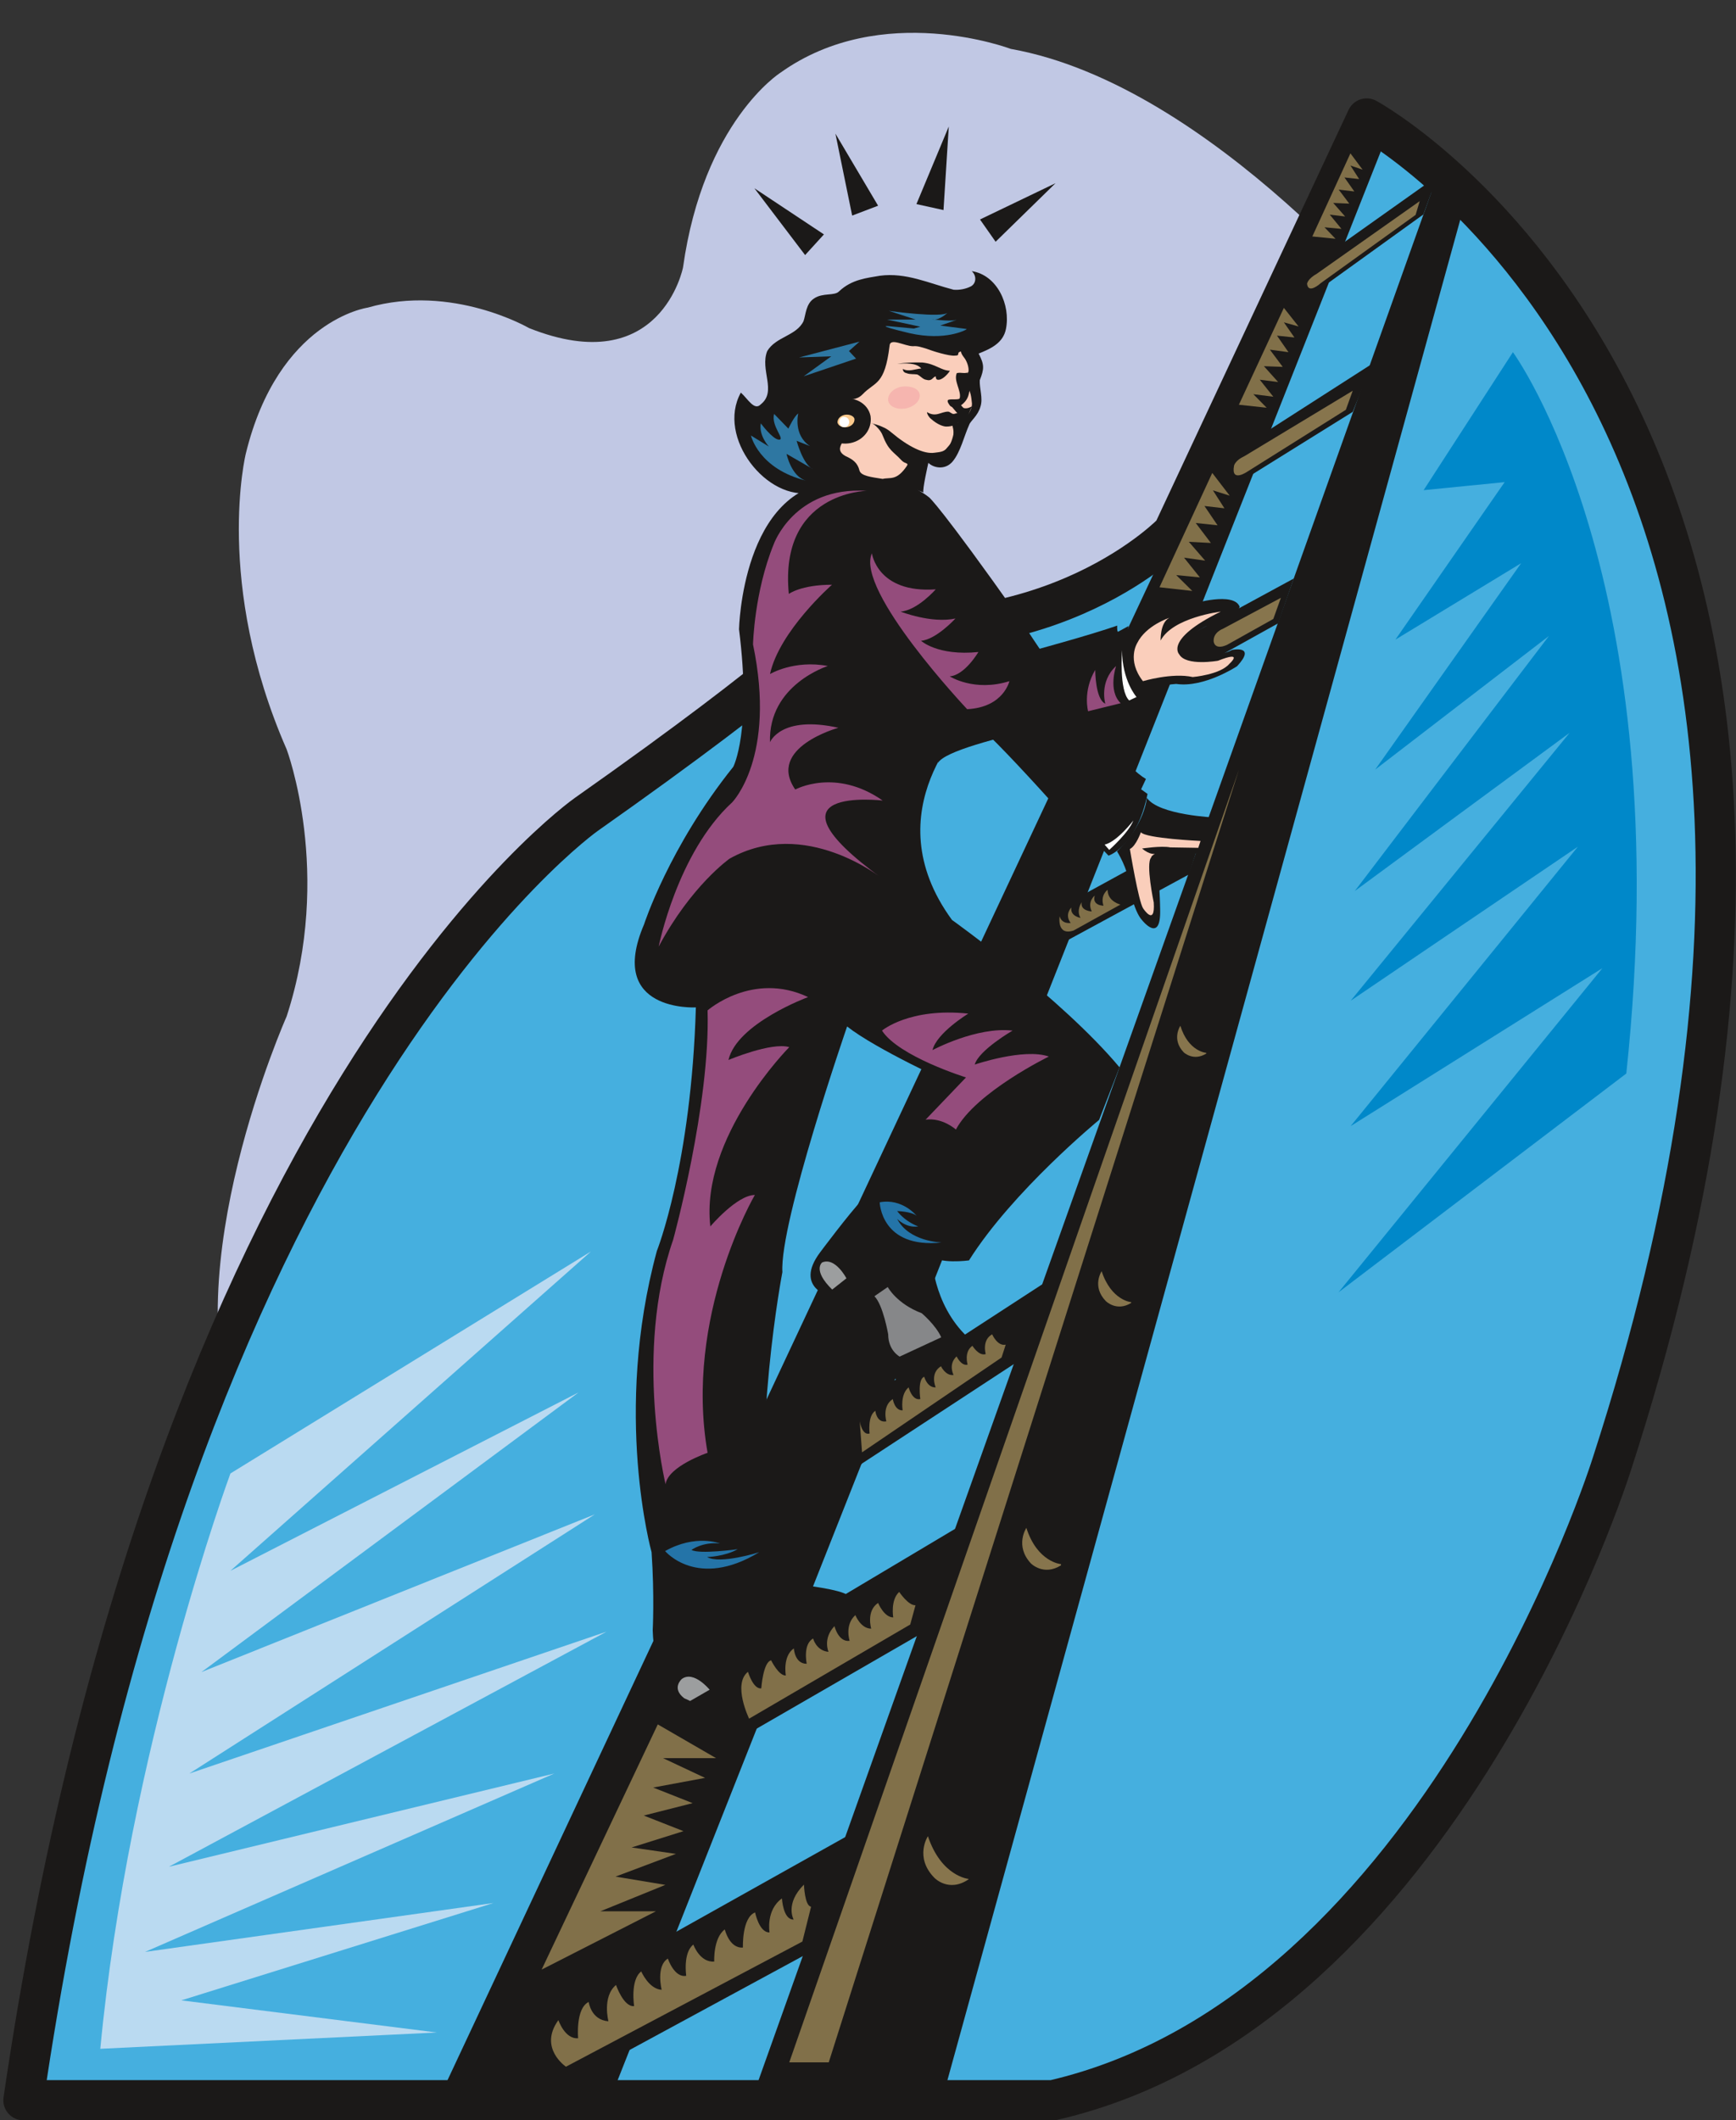
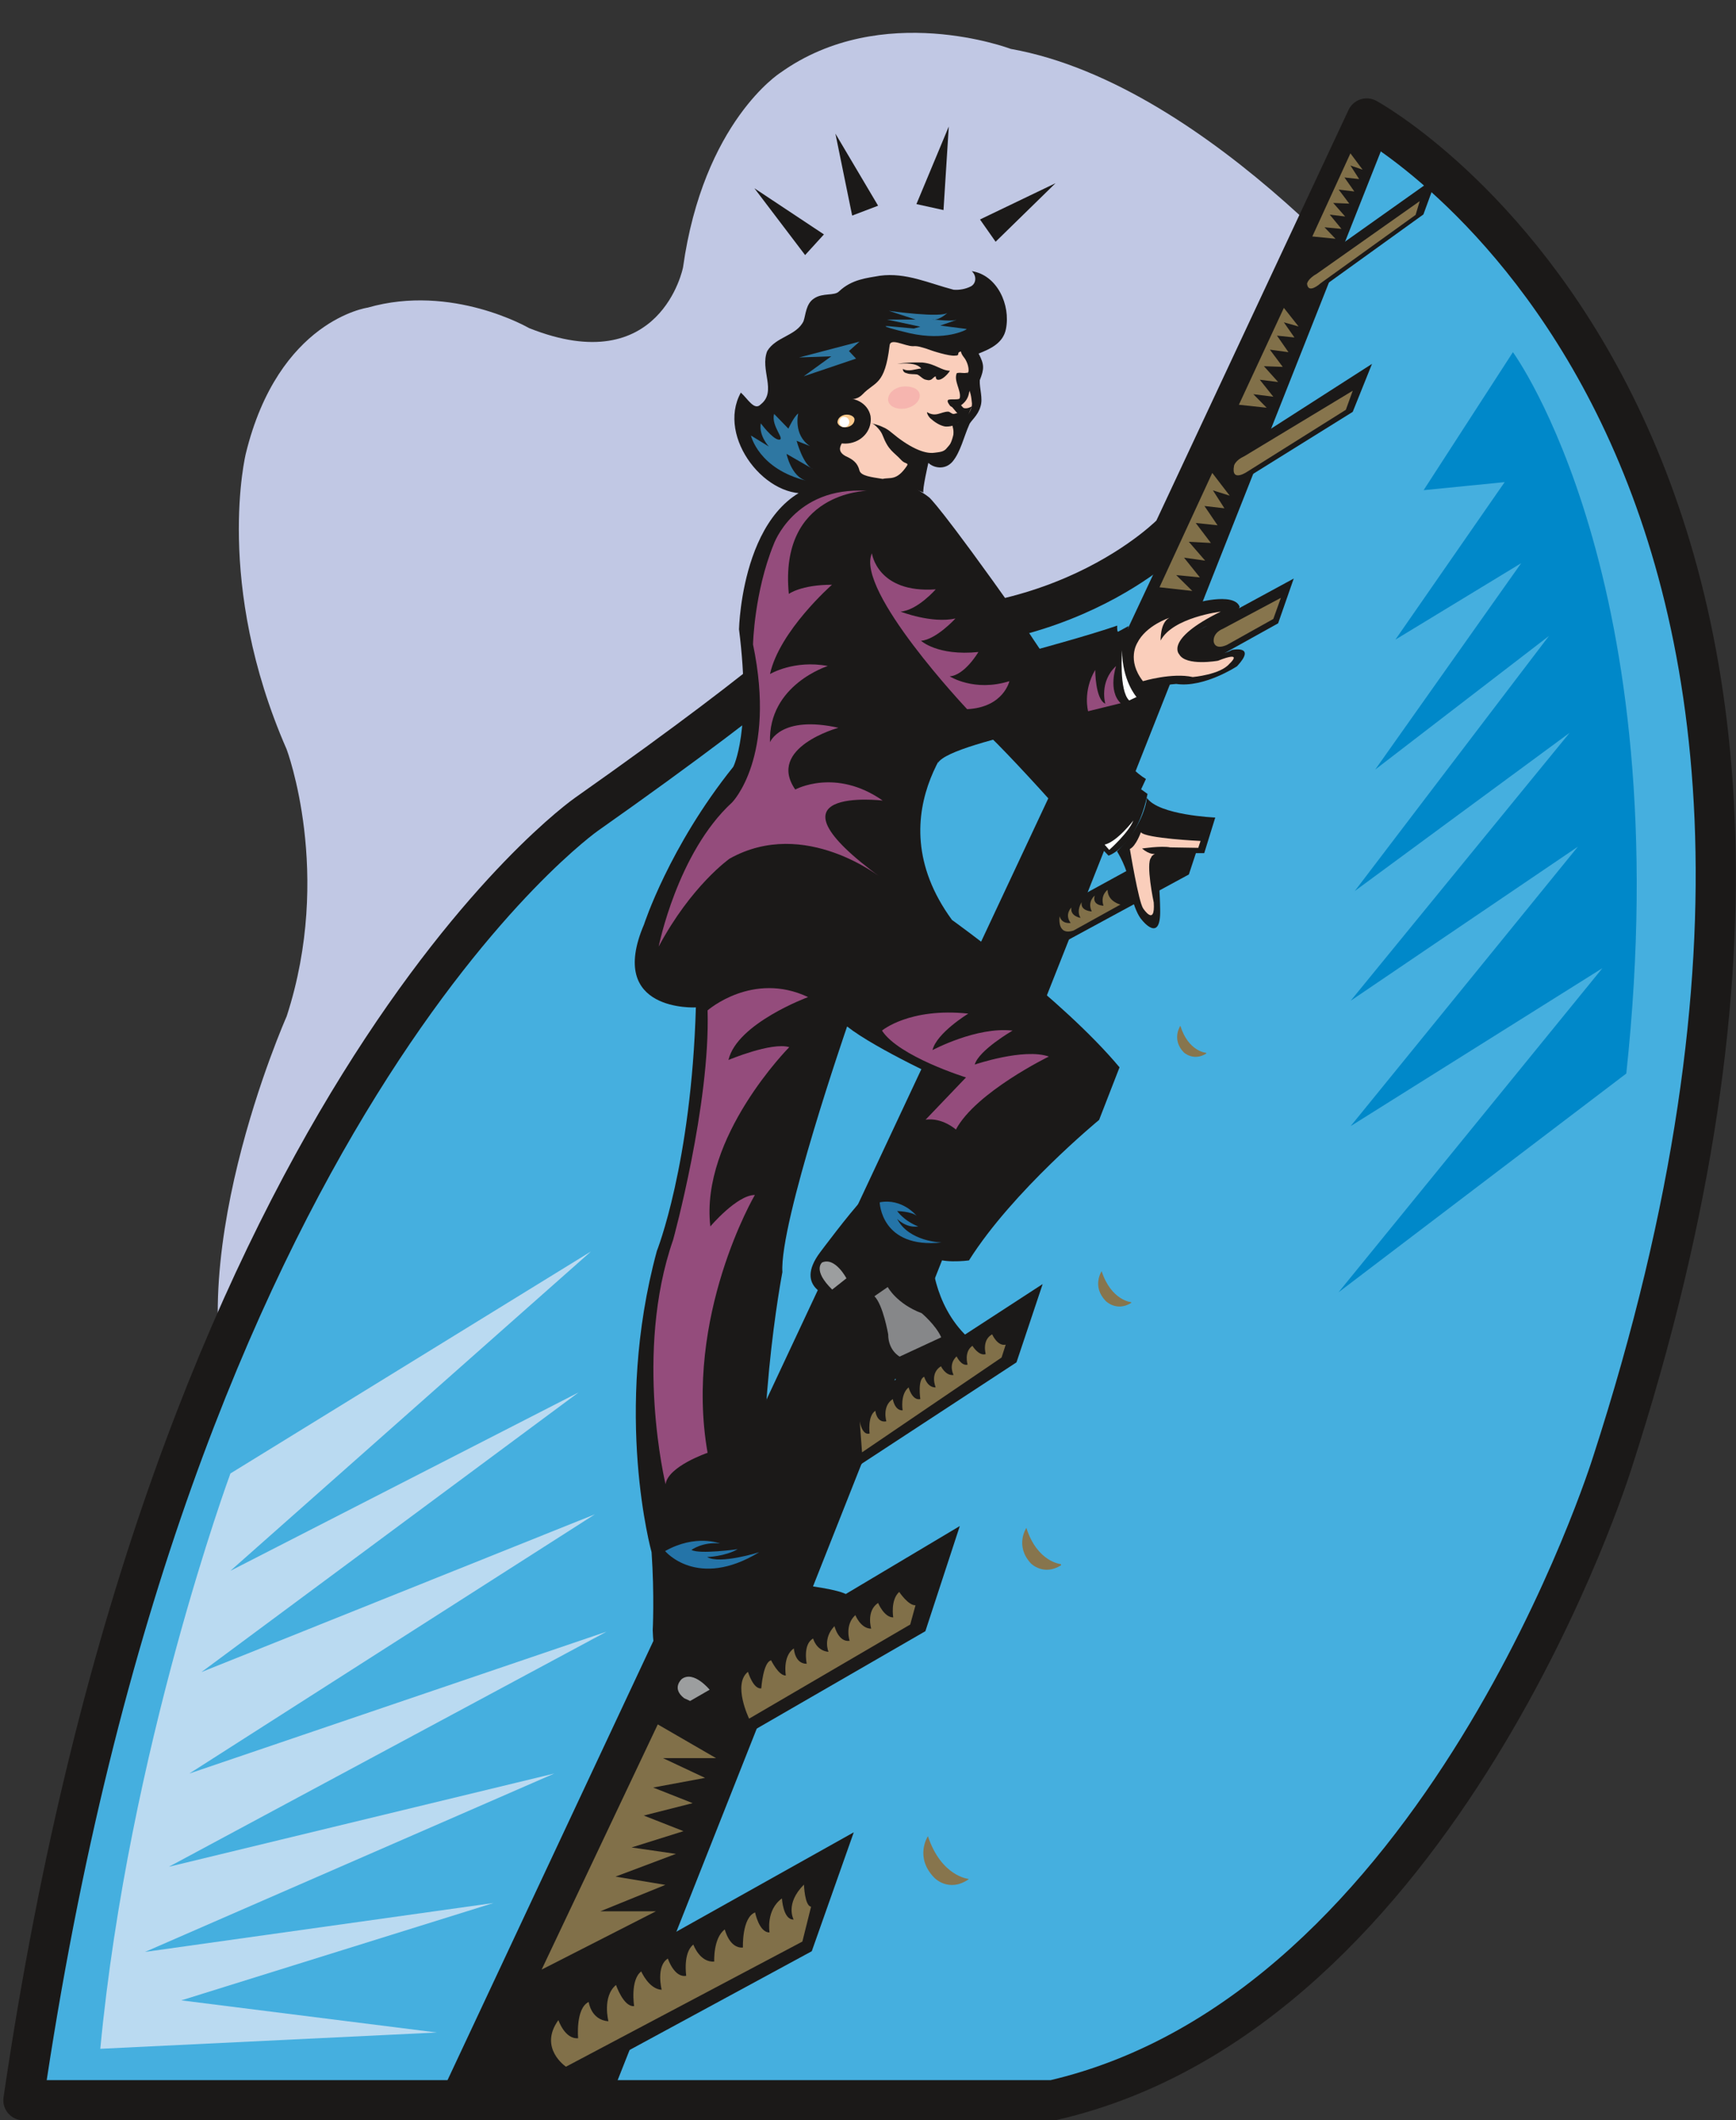
<svg xmlns="http://www.w3.org/2000/svg" version="1.2" width="75.64mm" height="92.35mm" viewBox="0 0 7564 9235" preserveAspectRatio="xMidYMid" fill-rule="evenodd" stroke-width="28.222" stroke-linejoin="round" xml:space="preserve">
  <rect x="0" y="0" width="7564" height="9235" fill="#333333" stroke="none" />
  <defs class="ClipPathGroup">
    <clipPath id="a" clipPathUnits="userSpaceOnUse">
      <path d="M0 0h7564v9235H0z" />
    </clipPath>
  </defs>
  <g class="SlideGroup">
    <g class="Slide" clip-path="url(#a)">
      <g class="Page">
        <g class="com.sun.star.drawing.ClosedBezierShape">
          <path class="BoundingBox" fill="none" d="M949 143h5185v6068H949z" />
          <path fill="#C1C8E4" d="M6132 1429S5286 370 4404 213c0 0-561-213-1004 104 0 0-335 213-424 848 0 0-97 493-671 264 0 0-335-195-703-89 0 0-389 54-531 636 0 0-139 564 178 1288 0 0 203 539 0 1163 0 0-495 1114-214 1782l5097-4780Z" />
        </g>
        <g class="com.sun.star.drawing.ClosedBezierShape">
          <path class="BoundingBox" fill="none" d="M0 394h7565v8843H0z" />
          <path fill="#45AFDF" d="M7024 6374C8479 1887 5955 516 5955 516l-844 1803s-518 544-1489 400c0 0-158 188-1067 828 0 0-1818 1270-2453 5601h4486c1694-391 2436-2774 2436-2774Z" />
          <path fill="none" stroke="#1B1918" stroke-width="175" stroke-linejoin="miter" d="M7024 6374C8479 1887 5955 516 5955 516l-844 1803s-518 544-1489 400c0 0-158 188-1067 828 0 0-1818 1270-2453 5601h4486c1694-391 2436-2774 2436-2774Z" />
        </g>
        <g class="com.sun.star.drawing.PolyPolygonShape">
          <path class="BoundingBox" fill="none" d="M5105 2520h533v454h-533z" />
          <path fill="#1B1918" d="m5569 2715 68-195-479 260-53 193 464-258Z" />
        </g>
        <g class="com.sun.star.drawing.PolyPolygonShape">
          <path class="BoundingBox" fill="none" d="M1908 516h4140v8635H1908z" />
          <path fill="#1B1918" d="M2657 9147 6047 582l-91-66-4048 8634 749-3Z" />
        </g>
        <g class="com.sun.star.drawing.ClosedBezierShape">
          <path class="BoundingBox" fill="none" d="M4087 2725h914v599h-914z" />
          <path fill="#1B1918" d="m5000 3030-33 23s11 31 23 31c0 0-848 140-903 239 0 0 38-262 139-397l303-100s224-61 339-101c0 0-2 22 3 27l46-25s-41 166 83 303Z" />
        </g>
        <g class="com.sun.star.drawing.ClosedBezierShape">
          <path class="BoundingBox" fill="none" d="M2766 2086h2236v5251H2766z" />
          <path fill="#1B1918" d="M4993 3393c-163-94-553-703-553-703-343-485-391-523-391-523-155-124-401-69-401-69-415 20-428 643-428 643 56 444-25 599-25 599-280 349-389 687-389 687-164 383 226 361 226 361-20 685-170 1061-170 1061-192 707-23 1312-23 1312 13 188 5 340 5 340 10 315 181 221 181 221l669-373c-28-26-204-46-204-46-94 0-142-61-142-61-72-614 61-1301 61-1301-13-216 282-1070 282-1070 125 99 455 249 455 249-181 125-391 508-391 508-54 56-181 226-181 226-119 158 51 196 51 196l94-74c25 16 107 277 107 277 25 109 94 174 94 174l297-202c-155-145-158-358-158-358 28 41 163 23 163 23 190-302 567-612 567-612l89-229c-251-300-730-642-730-642-350-478 76-875 76-875 82 40 550 577 550 577l23-17 33 35s124-40 170-269l-28-20 21-45Z" />
        </g>
        <g class="com.sun.star.drawing.ClosedBezierShape">
          <path class="BoundingBox" fill="none" d="M2870 2137h977v1988h-977z" />
          <path fill="#944C7C" d="M3179 3740s-167 117-309 383c0 0 81-409 320-628 0 0 194-196 91-688 0 0 5-227 90-436 0 0 89-253 406-233 0 0-383 5-340 449 0 0 53-40 188-40 0 0-229 201-270 389 0 0 105-63 252-35 0 0-260 81-252 332 0 0 46-119 298-63 0 0-314 86-188 269 0 0 175-96 381 48 0 0-560-66-3 339 0 0-335-270-664-86Z" />
        </g>
        <g class="com.sun.star.drawing.ClosedBezierShape">
          <path class="BoundingBox" fill="none" d="M3843 4410h729v511h-729z" />
          <path fill="#944C7C" d="M3843 4489s119-101 376-74c0 0-138 84-156 159 0 0 192-103 349-85 0 0-147 85-165 148 0 0 214-73 323-35 0 0-318 155-405 318 0 0-58-53-132-43l176-184s-293-91-366-204Z" />
        </g>
        <g class="com.sun.star.drawing.ClosedBezierShape">
          <path class="BoundingBox" fill="none" d="M2846 4304h677v2163h-677z" />
          <path fill="#944C7C" d="M3083 4401s196-172 438-58c0 0-310 114-347 274 0 0 187-79 265-56 0 0-389 392-344 781 0 0 116-137 194-137 0 0-310 528-206 1123 0 0-173 59-183 137 0 0-139-572 33-1065 0 0 162-588 150-999Z" />
        </g>
        <g class="com.sun.star.drawing.ClosedBezierShape">
          <path class="BoundingBox" fill="none" d="M4867 3475h429v570h-429z" />
          <path fill="#1B1918" d="M4867 3708s50 80 50 138c0 0 21 122 60 163 0 0 81 102 78-46 0 0-2-152-17-178 0 0-5-82 81-69h128l48-155s-247-10-298-86c0 0-8 116-130 233Z" />
        </g>
        <g class="com.sun.star.drawing.ClosedBezierShape">
          <path class="BoundingBox" fill="none" d="M4899 2609h526v419h-526z" />
          <path fill="#1B1918" d="M4902 2762s162-146 298-133c0 0 175-52 201 13 0 0 7 33-148 87 0 0-189 96-28 129 0 0 94 0 143-27 0 0 109-23 22 71 0 0-144 95-265 77 0 0-122 7-147 48 0 0-93-81-76-265Z" />
        </g>
        <g class="com.sun.star.drawing.ClosedBezierShape">
          <path class="BoundingBox" fill="none" d="M4736 2900h149v199h-149z" />
          <path fill="#944C7C" d="M4741 3098s-24-87 31-180c0 0 0 128 44 147 0 0-28-95 47-164 0 0-37 107 20 162l-142 35Z" />
        </g>
        <g class="com.sun.star.drawing.PolyPolygonShape">
          <path class="BoundingBox" fill="none" d="M3640 582h187v358h-187z" />
          <path fill="#1B1918" d="m3713 939 113-43-186-314 73 357Z" />
        </g>
        <g class="com.sun.star.drawing.PolyPolygonShape">
          <path class="BoundingBox" fill="none" d="M3287 819h304v293h-304z" />
          <path fill="#1B1918" d="m3508 1111 82-90-303-201 221 291Z" />
        </g>
        <g class="com.sun.star.drawing.PolyPolygonShape">
          <path class="BoundingBox" fill="none" d="M3993 551h142v366h-142z" />
          <path fill="#1B1918" d="m3993 889 118 26 23-364-141 338Z" />
        </g>
        <g class="com.sun.star.drawing.PolyPolygonShape">
          <path class="BoundingBox" fill="none" d="M4270 798h330v256h-330z" />
          <path fill="#1B1918" d="m4270 956 68 97 261-255-329 158Z" />
        </g>
        <g class="com.sun.star.drawing.ClosedBezierShape">
          <path class="BoundingBox" fill="none" d="M3791 2410h609v680h-609z" />
          <path fill="#944C7C" d="M4398 2967s-25 114-184 122c0 0-488-517-415-679 0 0 23 175 278 157 0 0-79 91-153 97 0 0 135 53 239 30 0 0-84 92-150 97 0 0 72 67 250 49 0 0-59 101-125 106 0 0 107 69 260 21Z" />
        </g>
        <g class="com.sun.star.drawing.ClosedBezierShape">
          <path class="BoundingBox" fill="none" d="M3571 5494h118v125h-118z" />
          <path fill="#9C9E9F" d="m3626 5617 62-49s-49-94-106-69c0 0-43 33 44 118Z" />
        </g>
        <g class="com.sun.star.drawing.ClosedBezierShape">
          <path class="BoundingBox" fill="none" d="M3810 5606h292v304h-292z" />
          <path fill="#868789" d="m3810 5646 58-40s39 73 148 114c0 0 62 52 85 105l-181 84s-50-26-50-97c0 0-22-128-60-166Z" />
        </g>
        <g class="com.sun.star.drawing.ClosedBezierShape">
          <path class="BoundingBox" fill="none" d="M2953 7303h141v107h-141z" />
          <path fill="#9C9E9F" d="M3092 7360s-69-85-121-47c0 0-47 40 10 84l26 12 85-49Z" />
        </g>
        <g class="com.sun.star.drawing.ClosedBezierShape">
          <path class="BoundingBox" fill="none" d="M2898 6711h411v123h-411z" />
          <path fill="#2474A8" d="M2898 6756s140 169 410 5c0 0-171 54-227 21 0 0 77-2 133-34 0 0-168 23-201 3 0 0 48-36 124-28 0 0-106-42-239 33Z" />
        </g>
        <g class="com.sun.star.drawing.ClosedBezierShape">
          <path class="BoundingBox" fill="none" d="M3833 5234h271v182h-271z" />
          <path fill="#2474A8" d="M3833 5237s5 203 270 175c0 0-143-3-194-103 0 0 38 41 92 33 0 0-54-18-92-67 0 0 64 2 85 21 0 0-62-78-161-59Z" />
        </g>
        <g class="com.sun.star.drawing.PolyPolygonShape">
          <path class="BoundingBox" fill="none" d="M2360 7511h762v1069h-762z" />
          <path fill="#817049" d="m2866 7511-506 1068 498-254h-242l283-115-217-36 263-99-193-28 226-71-173-68 213-54-172-68 226-42-183-86h231l-254-147Z" />
        </g>
        <g class="com.sun.star.drawing.PolyPolygonShape">
          <path class="BoundingBox" fill="none" d="M3274 747h3116v8402H3274z" />
-           <path fill="#1B1918" d="M6269 747 3274 9148h830L6389 861l-120-114Z" />
        </g>
        <g class="com.sun.star.drawing.ClosedBezierShape">
          <path class="BoundingBox" fill="none" d="M2321 7981h1401v1073H2321z" />
          <path fill="#1B1918" d="m3720 7981-1284 719s-187 160-82 295c0 0 107 109 216 28l967-524 183-518Z" />
        </g>
        <g class="com.sun.star.drawing.PolyPolygonShape">
          <path class="BoundingBox" fill="none" d="M3244 6647h939v914h-939z" />
          <path fill="#1B1918" d="m3244 7560 788-455 150-458-725 432-213 481Z" />
        </g>
        <g class="com.sun.star.drawing.ClosedBezierShape">
          <path class="BoundingBox" fill="none" d="M3524 5593h1021v844H3524z" />
          <path fill="#1B1918" d="m4543 5593-926 602s-141 78-74 212c0 0 94 82 214-33l672-440 114-341Z" />
        </g>
        <g class="com.sun.star.drawing.ClosedBezierShape">
          <path class="BoundingBox" fill="none" d="M4940 2664h437v304h-437z" />
          <path fill="#FACEBB" d="M5319 2664s-209 25-262 126c0 0-3-78 38-99 0 0-102 33-140 110 0 0-47 74 25 166 0 0 127-38 217-18 0 0 120-10 160-58 0 0 66-59-50-13 0 0-140 25-169-28 0 0-66-65 181-186Z" />
        </g>
        <g class="com.sun.star.drawing.ClosedBezierShape">
          <path class="BoundingBox" fill="none" d="M4887 2831h67v221h-67z" />
          <path fill="#FFF" d="m4920 3051 32-15s-63-71-63-204c0 0-14 176 31 219Z" />
        </g>
        <g class="com.sun.star.drawing.ClosedBezierShape">
          <path class="BoundingBox" fill="none" d="M4813 3574h126v129h-126z" />
          <path fill="#FFF" d="m4813 3679 20 23s85-75 105-128c0 0-70 92-125 105Z" />
        </g>
        <g class="com.sun.star.drawing.ClosedBezierShape">
          <path class="BoundingBox" fill="none" d="M4565 3609h683v489h-683z" />
          <path fill="#1B1918" d="m5246 3609-627 343s-65 28-53 92c0 0 23 71 92 48l522-283 66-200Z" />
        </g>
        <g class="com.sun.star.drawing.ClosedBezierShape">
          <path class="BoundingBox" fill="none" d="M4923 3625h310v363h-310z" />
          <path fill="#FACEBB" d="m5099 3691 122 2 10-30s-240-11-260-38c0 0-21 60-48 73 0 0 38 231 58 259 0 0 53 81 46-26 0 0-36-171-11-196 0 0-2-5 16-16 0 0-21 6-56-23 0 0 84-13 123-5Z" />
        </g>
        <g class="com.sun.star.drawing.ClosedBezierShape">
          <path class="BoundingBox" fill="none" d="M4616 3876h268v183h-268z" />
          <path fill="#817049" d="M4617 3991s-14 87 61 62l204-113s-56-13-56-64c0 0-33 22-18 69 0 0-51 0-38-44 0 0-34 26-13 69 0 0-51-2-44-40 0 0-25 35-5 68 0 0-46-7-40-45 0 0-31 30-3 67 0 0-38 7-48-29Z" />
        </g>
        <g class="com.sun.star.drawing.PolyPolygonShape">
-           <path class="BoundingBox" fill="none" d="M3439 3353h1960v5631H3439z" />
-           <path fill="#817049" d="M3439 8983h172l1787-5630-1959 5630Z" />
+           <path class="BoundingBox" fill="none" d="M3439 3353h1960v5631z" />
        </g>
        <g class="com.sun.star.drawing.PolyPolygonShape">
          <path class="BoundingBox" fill="none" d="M5436 1585h543v495h-543z" />
          <path fill="#1B1918" d="m5436 2079 458-285 84-209-449 288-93 206Z" />
        </g>
        <g class="com.sun.star.drawing.PolyPolygonShape">
          <path class="BoundingBox" fill="none" d="M5052 2060h307v515h-307z" />
          <path fill="#817049" d="m5282 2060 76 99-73-23 50 78-87-10 57 84-95-10 66 87-96-5 71 82-92-13 69 86-103-10 70 69-143-16 230-498Z" />
        </g>
        <g class="com.sun.star.drawing.PolyPolygonShape">
          <path class="BoundingBox" fill="none" d="M5784 767h480v470h-480z" />
          <path fill="#1B1918" d="m6202 934-418 301 66-175 413-293-61 167Z" />
        </g>
        <g class="com.sun.star.drawing.ClosedBezierShape">
          <path class="BoundingBox" fill="none" d="M2401 8209h1135v794H2401z" />
          <path fill="#817049" d="m3496 8457-1030 545s-121-81-33-203c0 0 28 84 86 79 0 0-12-130 46-158 0 0 10 79 86 84 0 0-28-107 33-158 0 0 33 97 79 92 0 0-18-114 31-151 0 0 33 77 89 80 0 0-26-103 27-136 0 0 28 85 80 75 0 0-15-100 31-136 0 0 28 79 91 74 0 0-5-102 46-140 0 0 20 84 79 79 0 0-5-130 53-153 0 0 18 89 63 87 0 0-17-97 54-148 0 0 5 94 51 92 0 0-39-69 45-152 0 0 3 93 31 96l-38 152Z" />
        </g>
        <g class="com.sun.star.drawing.ClosedBezierShape">
          <path class="BoundingBox" fill="none" d="M5831 1534h1302v4096H5831z" />
          <path fill="#0088C9" d="M6592 1534s725 988 494 3142l-1254 953 1150-1412-1097 688 990-1217-990 671 954-1167-936 689 846-1111-757 582 636-899-548 333 476-686-353 35 389-601Z" />
        </g>
        <g class="com.sun.star.drawing.ClosedBezierShape">
          <path class="BoundingBox" fill="none" d="M437 5451h2207v3474H437z" />
          <path fill="#BADAF1" d="M437 8924c124-1306 567-2506 567-2506l1571-967-1571 1391 1517-777L878 7283l1714-687L825 7725l1818-618L736 8131l1679-406-1783 777 1518-213-1360 424 1113 140-1466 71Z" />
        </g>
        <g class="com.sun.star.drawing.ClosedBezierShape">
          <path class="BoundingBox" fill="none" d="M3230 6934h760v553h-760z" />
          <path fill="#817049" d="M3264 7486s-73-150-5-204c0 0 23 77 58 72 0 0 8-115 43-122 0 0 33 68 64 66 0 0-15-84 35-118 0 0 3 67 56 67 0 0-18-85 28-110 0 0 13 53 67 58 0 0-26-58 26-112 0 0 17 71 66 64 0 0-23-69 25-112 0 0 23 59 69 59 0 0-23-77 30-112 0 0 26 63 66 63 0 0-13-76 26-111 0 0 40 60 71 58l-23 84-702 410Z" />
        </g>
        <g class="com.sun.star.drawing.ClosedBezierShape">
          <path class="BoundingBox" fill="none" d="M3746 5812h637v515h-637z" />
          <path fill="#817049" d="m4364 5913-608 413-10-135s10 63 43 53c0 0-10-76 25-99 0 0 5 54 48 46 0 0-20-66 28-97 0 0 8 51 43 49 0 0-12-69 26-100 0 0 15 59 51 51 0 0-13-87 17-97 0 0 13 48 50 46 0 0-27-61 23-92 0 0 20 43 55 38 0 0-25-45 13-81 0 0 20 43 48 36 0 0-17-56 21-82 0 0 28 46 58 36 0 0-18-61 28-86 0 0 23 53 59 45l-18 56Z" />
        </g>
        <g class="com.sun.star.drawing.ClosedBezierShape">
          <path class="BoundingBox" fill="none" d="M5375 1701h520v371h-520z" />
          <path fill="#87754D" d="m5864 1785-427 268s-75 53-60-25c0 0 5-23 45-41l472-285-30 83Z" />
        </g>
        <g class="com.sun.star.drawing.ClosedBezierShape">
          <path class="BoundingBox" fill="none" d="M5288 2603h295v216h-295z" />
          <path fill="#87754D" d="m5548 2696 33-92-253 135s-42 15-40 54c0 0 2 41 58 16l202-113Z" />
        </g>
        <g class="com.sun.star.drawing.ClosedBezierShape">
-           <path class="BoundingBox" fill="none" d="M4022 7998h199v214h-199z" />
          <path fill="#87754D" d="M4220 8184s-118-10-177-186c0 0-60 91 28 181 0 0 62 66 149 7v-2Z" />
        </g>
        <g class="com.sun.star.drawing.ClosedBezierShape">
          <path class="BoundingBox" fill="none" d="M4454 6655h171v184h-171z" />
          <path fill="#87754D" d="M4623 6813s-103-8-151-158c0 0-52 78 20 155 0 0 55 56 131 8v-5Z" />
        </g>
        <g class="com.sun.star.drawing.ClosedBezierShape">
          <path class="BoundingBox" fill="none" d="M4785 5537h146v155h-146z" />
          <path fill="#87754D" d="M4929 5672s-87-7-129-135c0 0-44 66 18 130 0 0 47 48 111 8v-3Z" />
        </g>
        <g class="com.sun.star.drawing.ClosedBezierShape">
          <path class="BoundingBox" fill="none" d="M5694 876h493v382h-493z" />
          <path fill="#87754D" d="m6168 936-413 297s-55 51-60 3c0 0 2-21 43-44l448-316-18 60Z" />
        </g>
        <g class="com.sun.star.drawing.ClosedBezierShape">
          <path class="BoundingBox" fill="none" d="M5129 4468h129v137h-129z" />
          <path fill="#87754D" d="M5256 4586s-78-5-113-118c0 0-40 59 15 116 0 0 42 40 98 5v-3Z" />
        </g>
        <g class="com.sun.star.drawing.PolyPolygonShape">
          <path class="BoundingBox" fill="none" d="M5398 1341h262v436h-262z" />
          <path fill="#817049" d="m5594 1341 64 81-64-18 46 66-76-8 50 72-81-11 56 75-82-3 62 69-80-10 59 74-87-11 58 59-121-13 196-422Z" />
        </g>
        <g class="com.sun.star.drawing.PolyPolygonShape">
          <path class="BoundingBox" fill="none" d="M5717 668h221v373h-221z" />
          <path fill="#817049" d="m5884 668 53 71-53-18 38 59-64-7 43 61-68-8 46 61-70-3 52 59-67-8 51 62-74-7 48 50-101-10 166-362Z" />
        </g>
        <g class="com.sun.star.drawing.ClosedBezierShape">
          <path class="BoundingBox" fill="none" d="M3199 1181h1190v970H3199z" />
          <path fill="#1B1918" d="M4024 2145c-7-7 21-129 21-129 22 22 72 33 105-5 35-41 51-113 73-161 5-16 38-39 49-79 12-36-5-79-3-115 20-50 20-68-5-116 53-21 107-46 119-107 21-105-38-235-149-252 22 20 20 53-3 66-23 12-51 17-76 15-108-28-207-76-321-61-56 10-122 15-178 68-20 21-71 5-109 31-36 23-36 71-46 99-31 64-120 67-158 130-33 82 43 176-28 232-28 30-56-23-87-51-108 195 115 476 311 435 0 0 239-96 485 0Z" />
        </g>
        <g class="com.sun.star.drawing.ClosedBezierShape">
          <path class="BoundingBox" fill="none" d="M3673 1490h564v484h-564z" />
          <path fill="#FACEBB" d="M4187 1531c2 13 10 21 17 31 10 15 18 38 16 56-3 7-8 15-13 25-5 13-3 25 5 38 18 23 20 48 23 77 0 21-10 38-23 56-23 41-53 102-86 137-13 18-33 18-54 21-46 7-114-26-189-89-35-31-89-41-134-49-33-7-64-33-74-63-14-52 43-10 84-54 53-56 96-36 117-211 2-37 66 2 102 2 21-2 38 5 56 10 28 11 102 34 127 31 26 0 3-13 26-18Z" />
        </g>
        <g class="com.sun.star.drawing.ClosedBezierShape">
          <path class="BoundingBox" fill="none" d="M3660 1806h296v281h-296z" />
          <path fill="#FACEBB" d="M3795 1841c21 10 44 36 51 56 26 67 47 70 82 108 16 17 33 10 23 25-45 66-72 48-105 56-51-8-94-13-101-36-8-33-27-48-60-63-67-36 20-85 36-136 2-15-5-33-18-45 34 0 62 22 92 35Z" />
        </g>
        <g class="com.sun.star.drawing.ClosedBezierShape">
          <path class="BoundingBox" fill="none" d="M3909 1579h231v79h-231z" />
          <path fill="#1B1918" d="M4139 1615c-41-2-62-30-120-36-36-1-77 0-110 6 33-3 84-6 105 20-26 2-55 16-80 2 0 14 10 17 18 19 12 5 31 3 44 5 13 5 25 21 38 23 28 8 28-10 43-15 0 8 3 15 9 15 18 3 43-23 53-39Z" />
        </g>
        <g class="com.sun.star.drawing.ClosedBezierShape">
          <path class="BoundingBox" fill="none" d="M4129 1623h98v153h-98z" />
          <path fill="#1B1918" d="M4216 1623c-22 5-24-2-47 2-15 33 20 77 13 108 0 12-44 2-52 10-4 7 5 18 10 25 10 8 26 8 34 5 25-12 42-33 47-56 10-34 0-59-5-94Z" />
        </g>
        <g class="com.sun.star.drawing.ClosedBezierShape">
          <path class="BoundingBox" fill="none" d="M4039 1793h152v66h-152z" />
          <path fill="#1B1918" d="M4190 1816c-7-5-10-16-20-16-5 0-10 3-15 3-9 0-16-10-24-10-31 0-53 26-92 2 0 10 12 26 17 29 29 26 55 34 67 34 26 0 52-8 65-37l2-5Z" />
        </g>
        <g class="com.sun.star.drawing.ClosedBezierShape">
          <path class="BoundingBox" fill="none" d="M4064 1752h173v248h-173z" />
          <path fill="#1B1918" d="M4135 1753c0 10 42 48 42 58 0 25 7 33-29 33 3 20 8 25 6 49-3 15-17 66-44 76-13 3-26 8-39 11-14 5-5 10 3 15 66 18 87-46 110-76 28-47 10-62 51-149-10 5-20 10-33 8-8 0-15-18-23-20-8 0-10 5-18 15l-26-20Z" />
        </g>
        <g class="com.sun.star.drawing.ClosedBezierShape">
          <path class="BoundingBox" fill="none" d="M3870 1683h140v99h-140z" />
          <path fill="#F6B5AF" d="M3947 1779c-38 7-72-8-77-33-4-27 20-55 60-62 38-4 72 7 77 33s-21 54-60 62Z" />
        </g>
        <g class="com.sun.star.drawing.ClosedBezierShape">
          <path class="BoundingBox" fill="none" d="M3578 1735h218v199h-218z" />
          <path fill="#FCCA8D" d="M3699 1895c-41 8-77-13-85-48-4-34 20-67 60-75 40-7 77 13 84 46 5 36-20 69-59 77Z" />
          <path fill="none" stroke="#1B1918" stroke-width="71" stroke-linejoin="miter" d="M3699 1895c-41 8-77-13-85-48-4-34 20-67 60-75 40-7 77 13 84 46 5 36-20 69-59 77Z" />
        </g>
        <g class="com.sun.star.drawing.ClosedBezierShape">
          <path class="BoundingBox" fill="none" d="M3657 1816h45v46h-45z" />
          <path fill="#FFF" d="M3683 1860c-12 3-23-5-26-18-2-13 5-23 16-26 13-2 24 5 27 18 2 11-5 24-17 26Z" />
        </g>
        <g class="com.sun.star.drawing.ClosedBezierShape">
          <path class="BoundingBox" fill="none" d="M3272 1801h271v294h-271z" />
          <path fill="#2E77A2" d="M3478 1801s-23 93 51 142l-58-23s28 105 71 123l-115-66s21 101 87 117c-209-51-242-197-242-197l78 48s-45-48-35-101c0 0 50 68 78 71 32 2-35-59-20-112l62 64s25-54 43-66Z" />
        </g>
        <g class="com.sun.star.drawing.ClosedBezierShape">
          <path class="BoundingBox" fill="none" d="M3858 1354h356v111h-356z" />
          <path fill="#2E77A2" d="M4209 1436s-89 51-247 15c-159-38-87-30-87-30l107 10 28-8-145-31h125l-117-38s235 33 257 7c0 0-33 33-63 31-31-5 74 10 96 2 26-7-66 24-66 24l115 15-3 3Z" />
        </g>
        <g class="com.sun.star.drawing.PolyPolygonShape">
          <path class="BoundingBox" fill="none" d="M3482 1488h264v152h-264z" />
          <path fill="#2E77A2" d="m3745 1488-263 69 140-5-120 87 228-77-31-33 46-41Z" />
        </g>
      </g>
    </g>
  </g>
</svg>